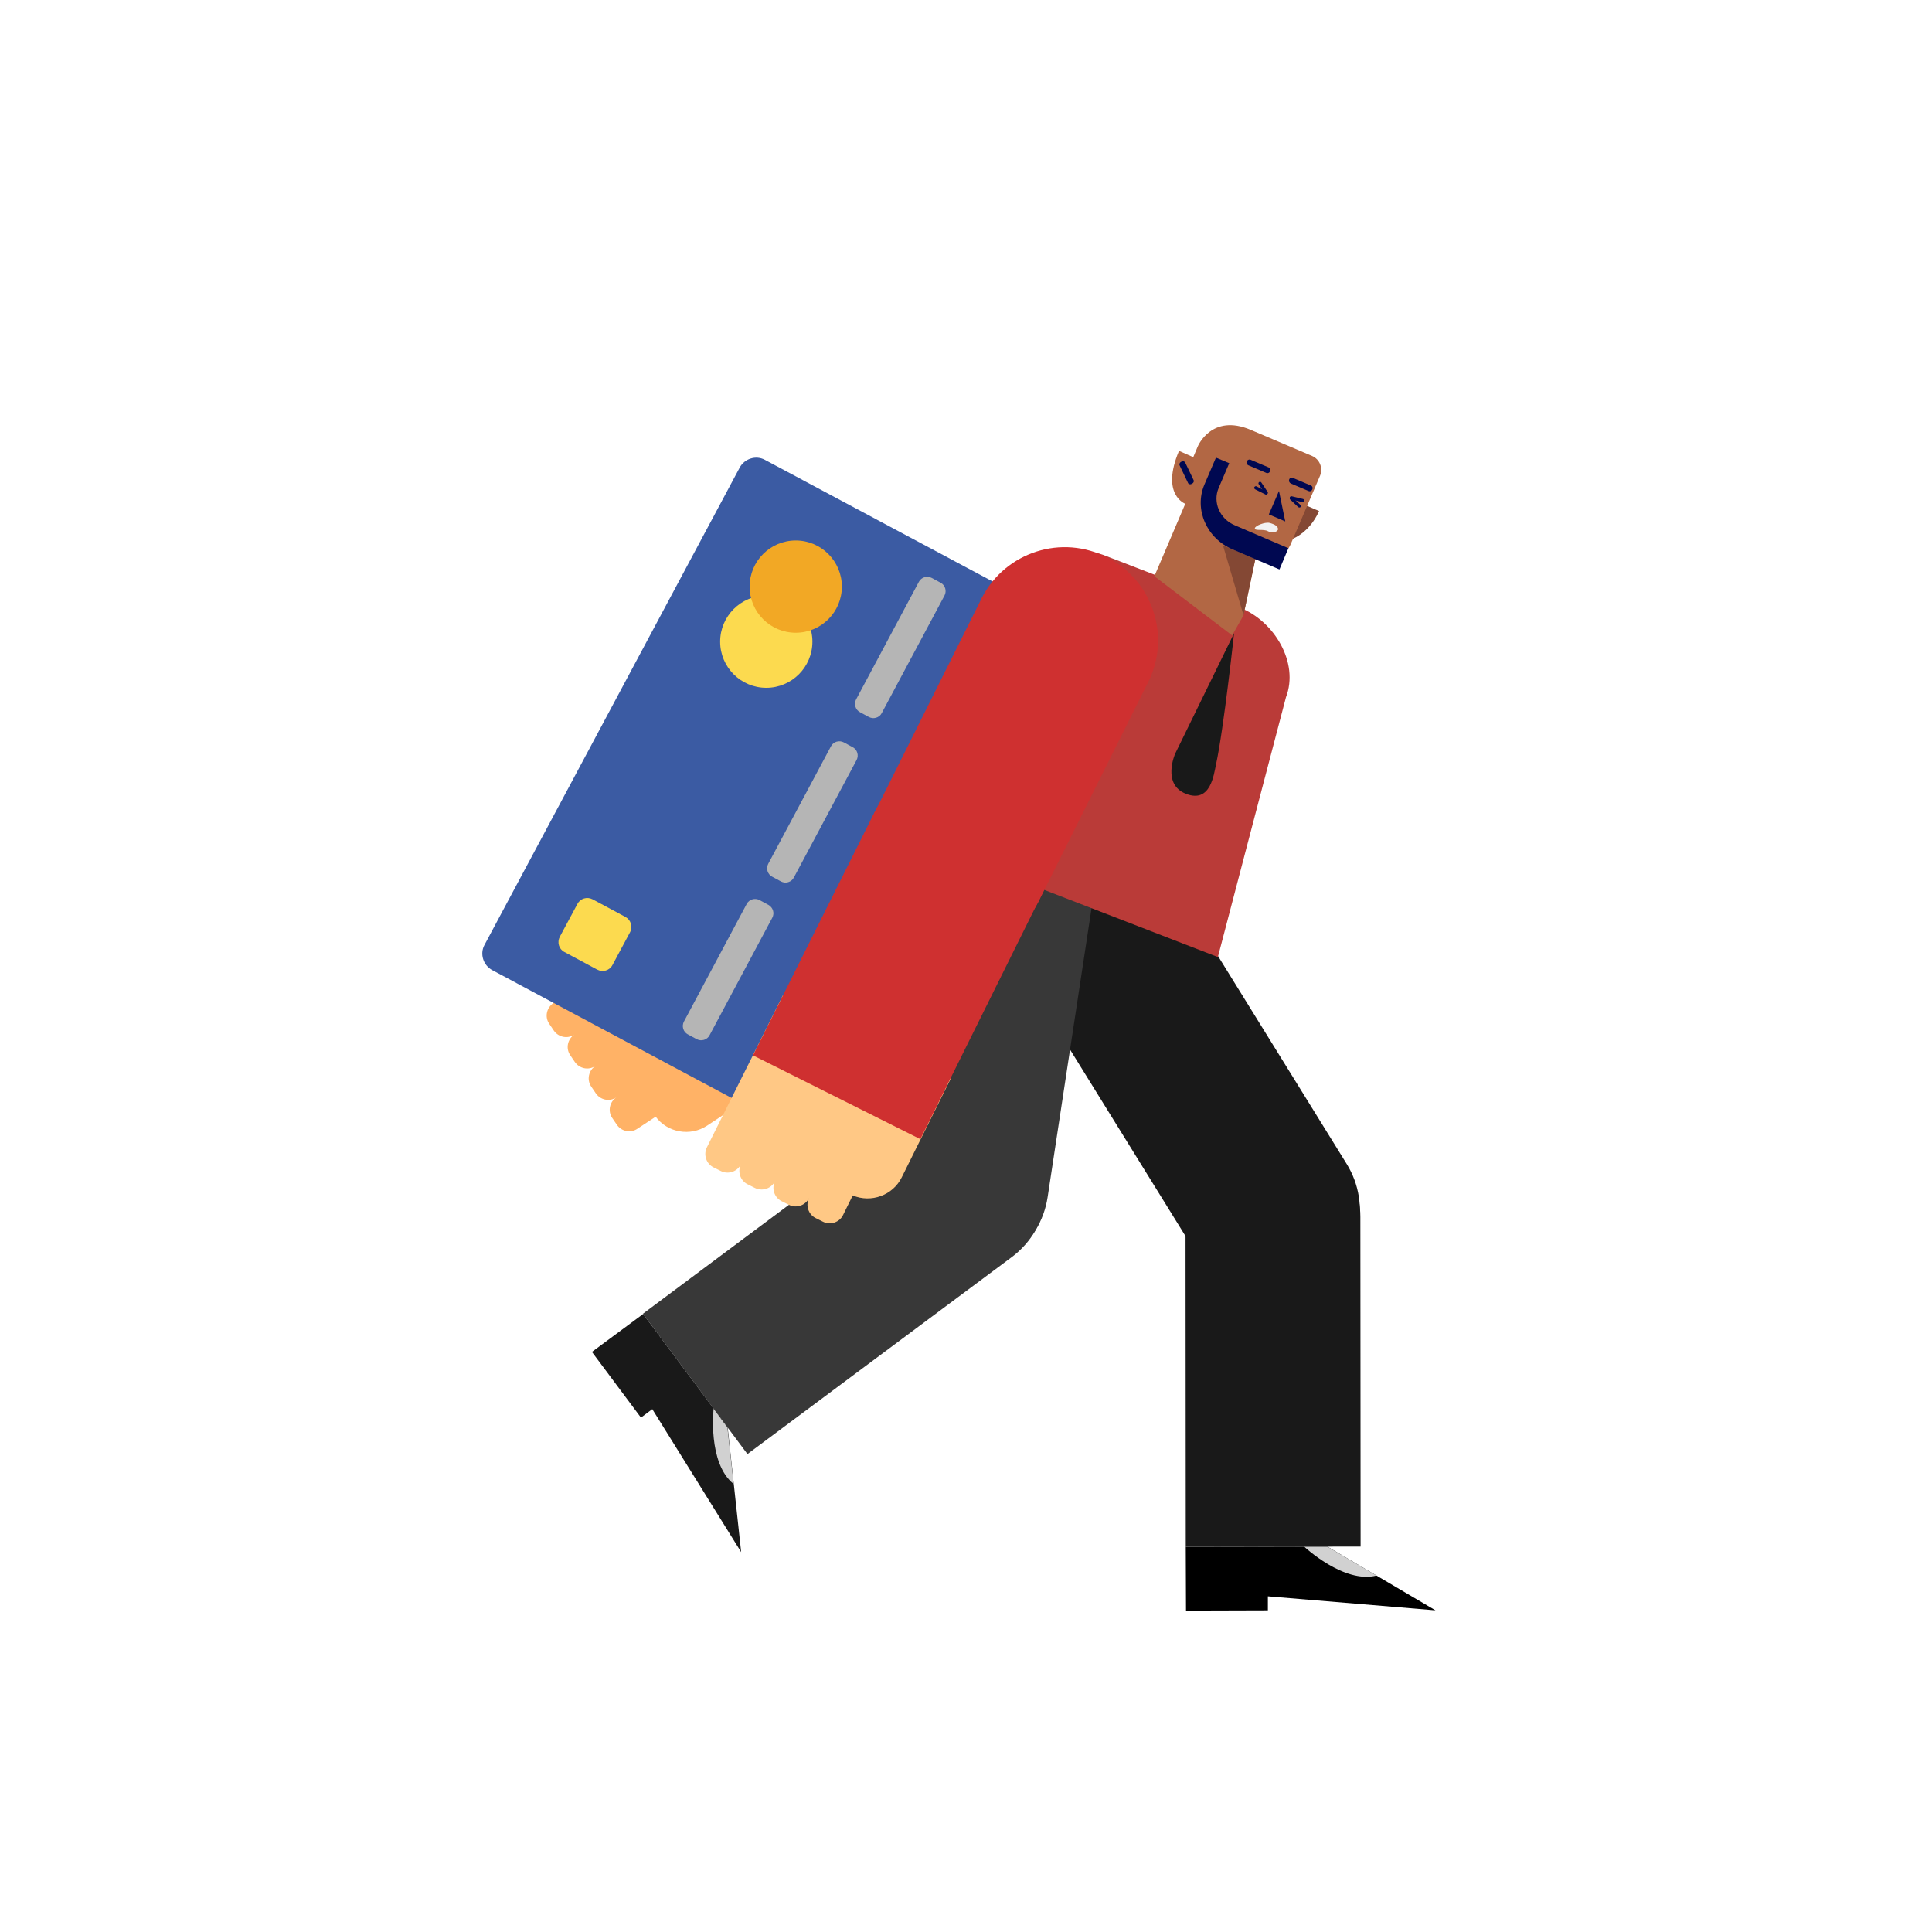
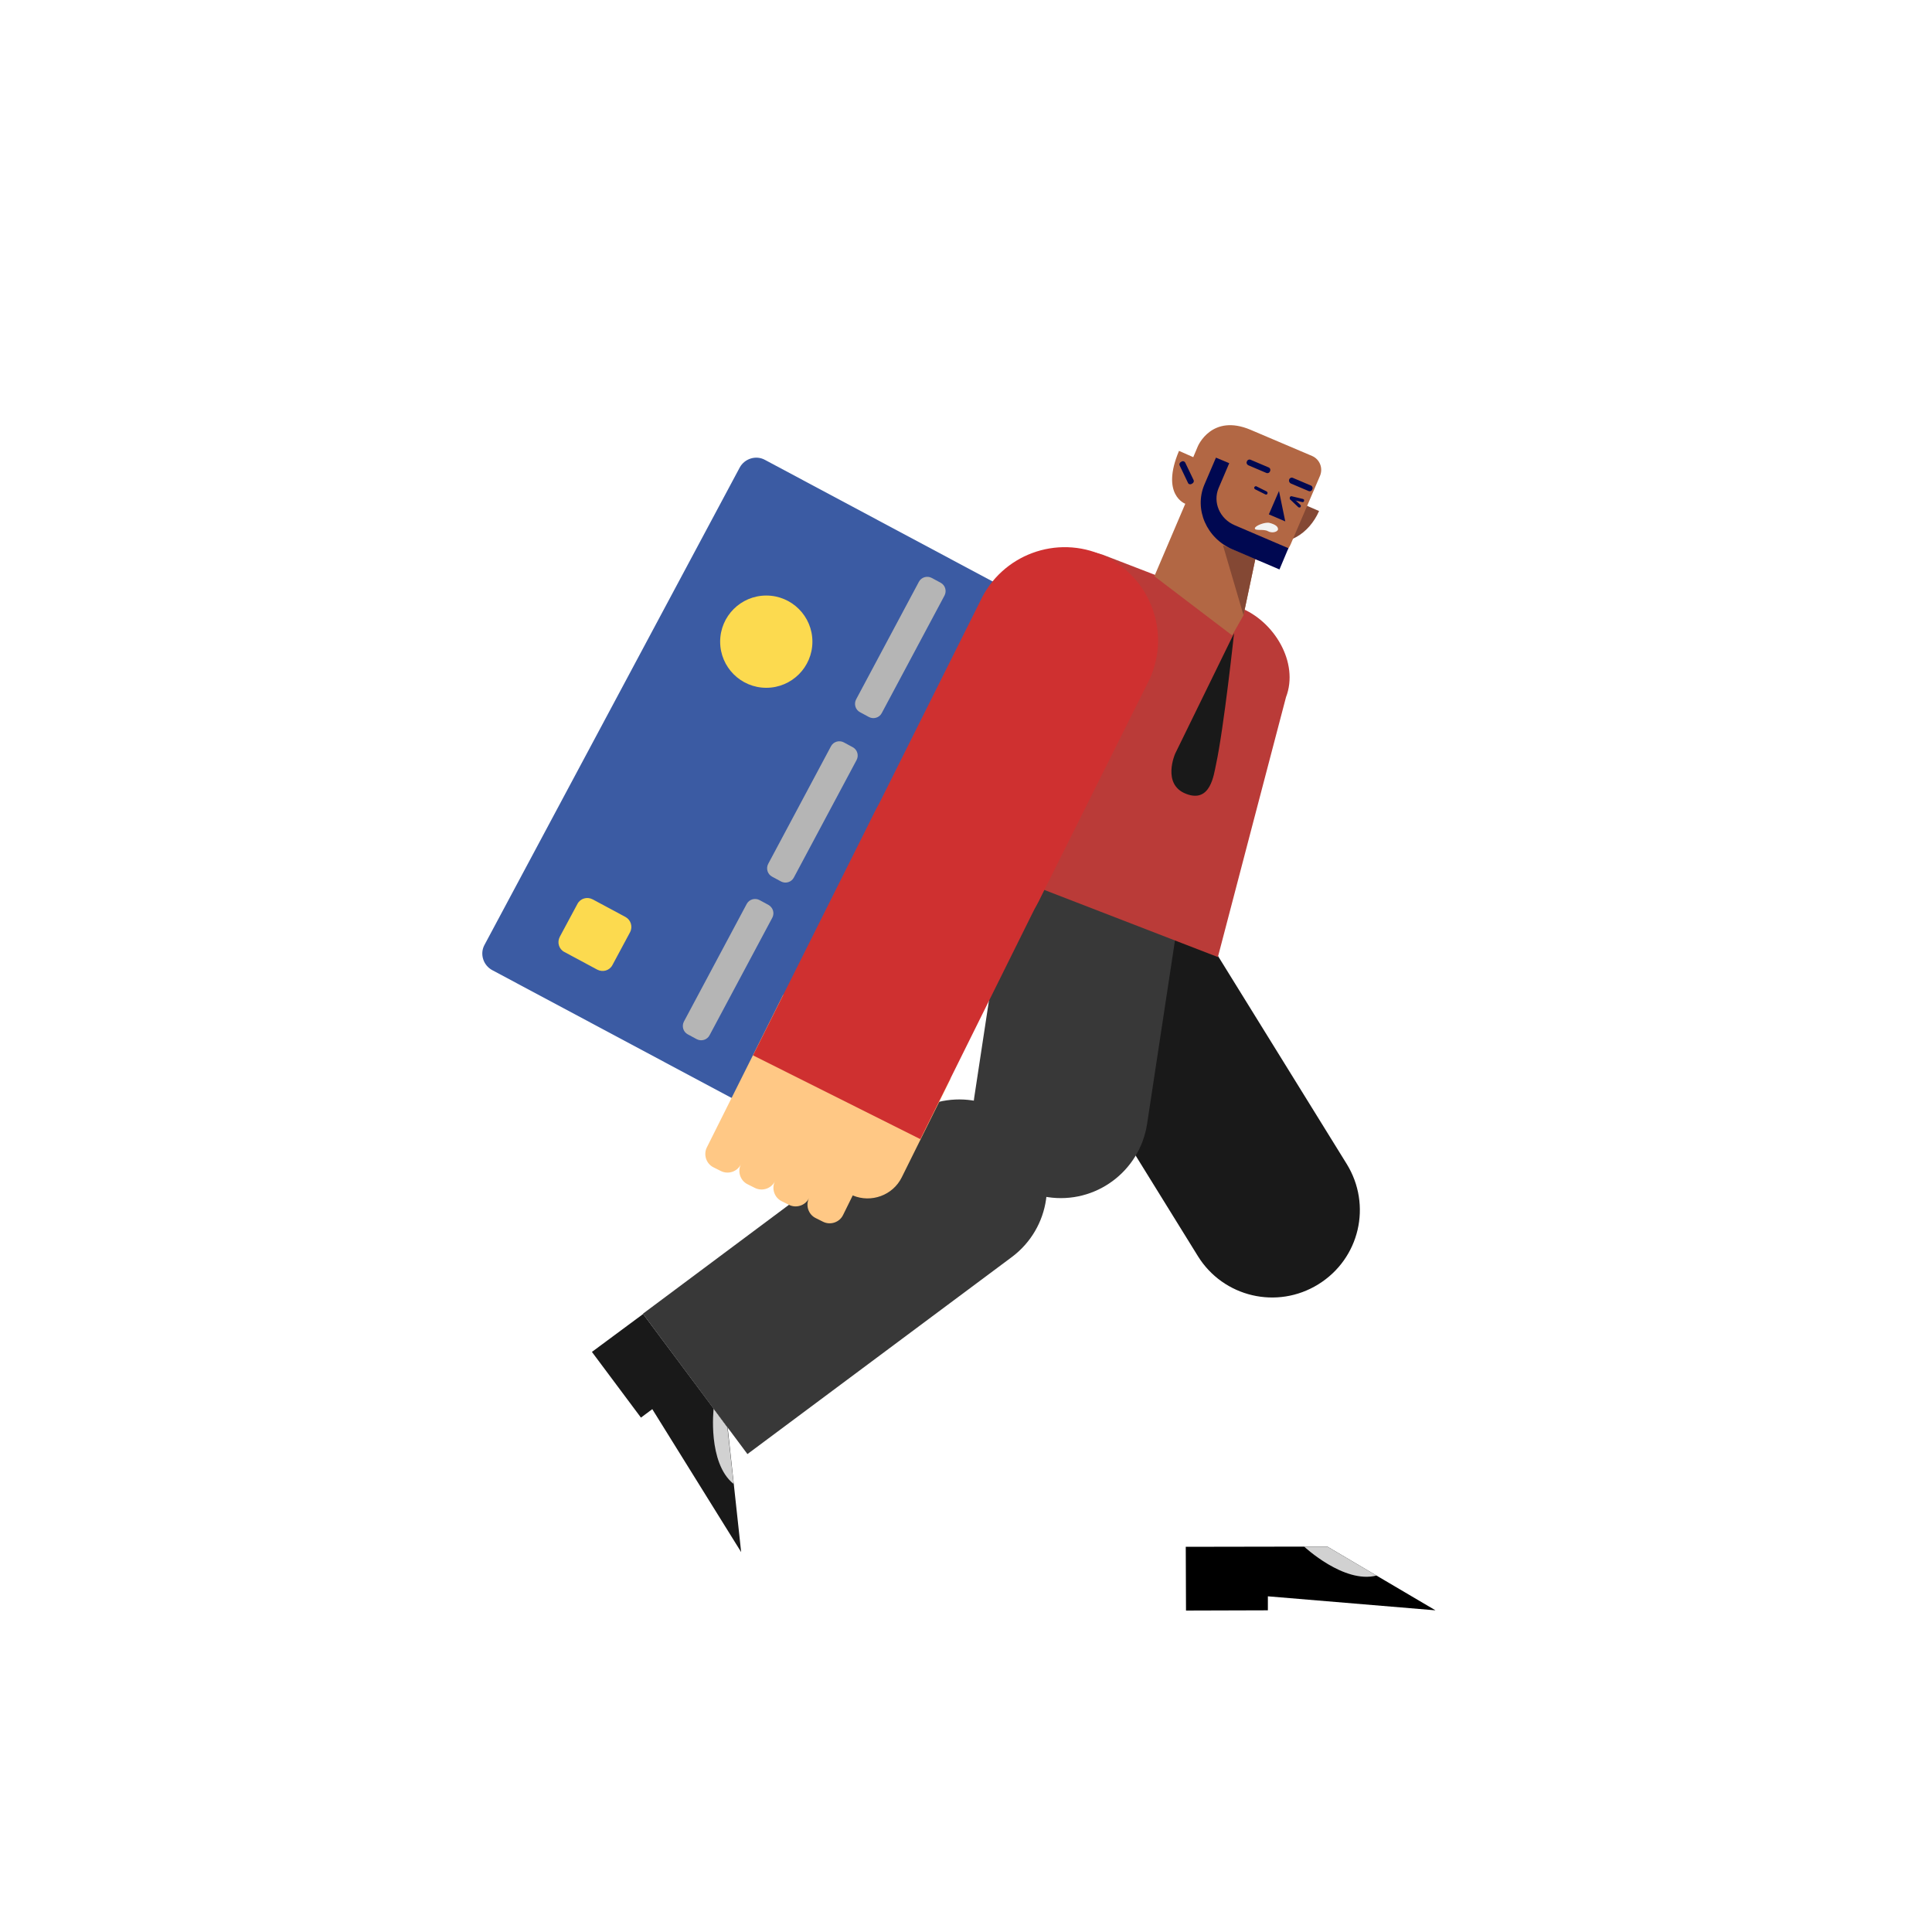
<svg xmlns="http://www.w3.org/2000/svg" version="1.1" id="Capa_1" x="0px" y="0px" viewBox="0 0 800 800" enable-background="new 0 0 800 800" xml:space="preserve">
  <g>
    <path fill="#191919" d="M435.9,354.2c-17,10.5-22.3,32.8-11.7,49.9l71.8,116c10.5,17,32.8,22.3,49.9,11.7s22.3-32.8,11.7-49.9   l-71.8-116C475.3,348.9,453,343.7,435.9,354.2z" />
-     <path fill="#383838" d="M423.9,319.6c-19.8-3-38.2,10.6-41.2,30.4l-20.5,134.9c-3,19.8,10.6,38.2,30.4,41.2   c19.8,3,38.2-10.6,41.2-30.4l20.5-134.9C457.3,341.1,443.7,322.6,423.9,319.6z" />
+     <path fill="#383838" d="M423.9,319.6l-20.5,134.9c-3,19.8,10.6,38.2,30.4,41.2   c19.8,3,38.2-10.6,41.2-30.4l20.5-134.9C457.3,341.1,443.7,322.6,423.9,319.6z" />
    <g>
      <polygon fill="#191919" points="266.3,544.1 245.1,559.8 265.4,587 270.1,583.5 306.9,642.7 301.3,591   " />
      <path fill="#D1D1D1" d="M295.5,583.3c0,0-2.6,22.5,8.3,31.2l-2.6-23.5L295.5,583.3z" />
    </g>
    <path fill="#383838" d="M426.3,469.8c-12-16-34.6-19.3-50.7-7.4l-109.4,81.6l43.3,58.1L419,520.5   C435,508.5,438.3,485.9,426.3,469.8z" />
    <g>
      <polygon points="491,640.5 491.1,666.9 525,666.8 525,661 594.4,666.8 549.6,640.4   " />
      <path fill="#D1D1D1" d="M540,640.4c0,0,16.5,15.5,30,12l-20.4-12L540,640.4z" />
    </g>
-     <path fill="#191919" d="M527.1,467.8c-20,0-36.2,16.2-36.2,36.2l0.1,136.5l72.4-0.1l-0.1-136.5   C563.3,483.9,547.1,467.7,527.1,467.8z" />
    <g>
-       <path fill="#FFB266" d="M288.2,376.6l-59.1,38.8c-2.8,1.9-3.6,5.7-1.7,8.5l1.9,2.8c1.9,2.8,5.7,3.6,8.5,1.7    c-2.8,1.9-3.6,5.7-1.7,8.5l1.9,2.8c1.9,2.8,5.7,3.6,8.5,1.7c-2.8,1.9-3.6,5.7-1.7,8.5l1.9,2.8c1.9,2.8,5.7,3.6,8.5,1.7    c-2.8,1.9-3.6,5.7-1.7,8.5l1.9,2.8c1.9,2.8,5.7,3.6,8.5,1.7l7.6-5c4.9,6.6,14.3,8.3,21.3,3.7l38.1-25.2L288.2,376.6z" />
      <path fill="#A63730" d="M307.3,456.8l94.1-62.2c17.8-11.8,22.7-35.7,10.9-53.5c-11.8-17.8-35.7-22.7-53.5-10.9L264.8,392    L307.3,456.8z" />
    </g>
    <g>
      <path fill="#3B5BA3" d="M434.4,262L328.8,459.7c-2,3.7-6.7,5.2-10.4,3.2l-114.6-61.2c-3.7-2-5.2-6.7-3.2-10.4l105.7-197.7    c2-3.7,6.7-5.2,10.4-3.2l114.6,61.2C435,253.6,436.4,258.3,434.4,262z" />
      <path fill="#FCDA4F" d="M260.9,386l-7.3,13.6c-1.2,2.3-4,3.1-6.3,1.9l-13.6-7.3c-2.3-1.2-3.1-4-1.9-6.3l7.3-13.6    c1.2-2.3,4-3.1,6.3-1.9l13.6,7.3C261.2,380.9,262.1,383.7,260.9,386z" />
      <path fill="#B5B5B5" d="M319.8,380l-26,48.7c-1,1.9-3.4,2.6-5.3,1.6l-3.7-2c-1.9-1-2.6-3.4-1.6-5.3l26-48.7c1-1.9,3.4-2.6,5.3-1.6    l3.7,2C320.1,375.8,320.8,378.1,319.8,380z" />
      <path fill="#B5B5B5" d="M354.7,314.7l-26,48.7c-1,1.9-3.4,2.6-5.3,1.6l-3.7-2c-1.9-1-2.6-3.4-1.6-5.3l26-48.7    c1-1.9,3.4-2.6,5.3-1.6l3.7,2C355,310.4,355.7,312.8,354.7,314.7z" />
      <path fill="#B5B5B5" d="M391.1,246.6l-26,48.7c-1,1.9-3.4,2.6-5.3,1.6l-3.7-2c-1.9-1-2.6-3.4-1.6-5.3l26-48.7    c1-1.9,3.4-2.6,5.3-1.6l3.7,2C391.4,242.3,392.1,244.7,391.1,246.6z" />
      <circle fill="#FCDA4F" cx="317.3" cy="265.7" r="19.1" />
-       <circle fill="#F2A825" cx="329.5" cy="242.9" r="19.1" />
    </g>
    <path fill="#BA3B38" d="M532.5,288.7c5.5-14.3-4.9-31.6-19.1-37.1c-1-0.4-56.5-21.8-56.5-21.8l0,0c-14-4.9-29.5,2.1-35,15.9l0,0   L382,349l122.3,47.3C504.3,396.3,532.2,289.7,532.5,288.7z" />
    <path fill="#191919" d="M511,262.2c0,0-4.2,39.2-7.5,54.5c-0.9,4-2.2,16-12.4,12c-10.1-3.9-4.5-16.6-4.5-16.6L511,262.2z" />
    <g>
      <path fill="#844834" d="M519.6,200.2c-4.1,9.7-1.5,20,5.8,23.2c7.3,3.1,16.6-2.2,20.8-11.8L519.6,200.2z" />
      <path fill="#B26744" d="M546.6,197c1.3-3.2-0.1-6.8-3.3-8.2L517.9,178c-16.2-6.9-21.9,6.8-21.9,6.8l-1.9,4.5l-5.9-2.6    c-7.7,18.2,2.6,21.9,2.6,21.9l-3.8,8.9l-9,21.1l32.2,24.5l4.7-8.3l4.9-23.2c7.8,3.3,13.1-2.4,14.8-6.6L546.6,197L546.6,197z" />
      <path fill="#000851" d="M517,192.7l7.3,3.1c0.6,0.3,1.4,0,1.6-0.7l0,0c0.3-0.6,0-1.4-0.7-1.6l-7.3-3.1c-0.6-0.3-1.4,0-1.6,0.7l0,0    C516,191.7,516.3,192.4,517,192.7z" />
      <path fill="#000851" d="M493.4,200.4l0.3-0.2c0.6-0.3,0.8-1,0.5-1.5l-3.4-7.1c-0.3-0.6-1-0.8-1.5-0.5l-0.3,0.2    c-0.6,0.3-0.8,1-0.5,1.5l3.4,7.1C492.1,200.5,492.8,200.7,493.4,200.4z" />
      <polygon fill="#000851" points="529.6,203.3 532.2,215.9 525.4,213   " />
      <polygon fill="#844834" points="519.8,231.5 506.4,225.8 514.9,254.7   " />
      <path fill="#000851" d="M534.5,200.2l7.3,3.1c0.6,0.3,1.4,0,1.6-0.7v0c0.3-0.6,0-1.4-0.7-1.6l-7.3-3.1c-0.6-0.3-1.4,0-1.6,0.7l0,0    C533.6,199.2,533.9,199.9,534.5,200.2z" />
      <path fill="#000851" d="M534.2,206.8l3.4,3.2c0.3,0.2,0.7,0.2,0.9,0v0c0.2-0.3,0.2-0.7,0-0.9l-3.4-3.2c-0.3-0.2-0.7-0.2-0.9,0l0,0    C534,206.1,534,206.6,534.2,206.8z" />
      <path fill="#000851" d="M534.6,206.8l4.6,1.1c0.4,0.1,0.7-0.1,0.8-0.5l0,0c0.1-0.4-0.1-0.7-0.5-0.8l-4.6-1.1    c-0.4-0.1-0.7,0.1-0.8,0.5l0,0C534,206.4,534.2,206.8,534.6,206.8z" />
      <path fill="#000851" d="M523.9,204.7l-4.2-2.1c-0.3-0.2-0.5-0.6-0.3-0.9l0,0c0.2-0.3,0.6-0.5,0.9-0.3l4.2,2.1    c0.3,0.2,0.5,0.6,0.3,0.9l0,0C524.7,204.8,524.3,204.9,523.9,204.7z" />
-       <path fill="#000851" d="M523.8,204.4l-2.6-3.9c-0.2-0.3-0.1-0.7,0.2-0.9l0,0c0.3-0.2,0.7-0.1,0.9,0.2l2.6,3.9    c0.2,0.3,0.1,0.7-0.2,0.9v0C524.4,204.8,524,204.7,523.8,204.4z" />
      <path fill="#000851" d="M511.3,217.5c-6.2-2.6-9.2-9.5-6.7-15.4l4.4-10.3l-5.5-2.3l-4.8,11.2c-4.3,10.2,0.9,22.2,11.7,26.8    c2.4,1,19.4,8.3,19.4,8.3l3.7-8.8L511.3,217.5z" />
      <path fill="#F2F2F2" d="M529.2,219.1c0,1.1-2.4,1.9-4.3,0.8c-1.6-0.9-5.3,0-5.3-1.1c0-1.1,4.2-2.7,6-2.3    C528,217.1,529.2,218,529.2,219.1z" />
    </g>
    <path fill="#CF3030" d="M476,281.3c8.9-19.4,0.4-42.3-19-51.2c-19.4-8.9-42.3-0.4-51.2,19l-45.1,90.3c-8.9,19.4-0.4,42.3,19,51.2   c19.4,8.9,42.3,0.4,51.2-19L476,281.3z" />
    <g>
      <path fill="#FFC885" d="M324.3,411.9l-31.6,63.2c-1.5,3-0.3,6.8,2.8,8.3l3,1.5c3,1.5,6.8,0.3,8.3-2.8c-1.5,3-0.3,6.8,2.8,8.3    l3,1.5c3,1.5,6.8,0.3,8.3-2.8c-1.5,3-0.3,6.8,2.8,8.3l3,1.5c3,1.5,6.8,0.3,8.3-2.8c-1.5,3-0.3,6.8,2.8,8.3l3,1.5    c3,1.5,6.8,0.3,8.3-2.8l4-8.1c7.6,3.2,16.6,0,20.3-7.5l20.3-40.9L324.3,411.9z" />
      <path fill="#CF3030" d="M381.1,471.7l50.1-101c9.5-19.1,1.7-42.3-17.4-51.7c-19.1-9.5-42.3-1.7-51.7,17.4L311.8,437L381.1,471.7z" />
    </g>
  </g>
</svg>